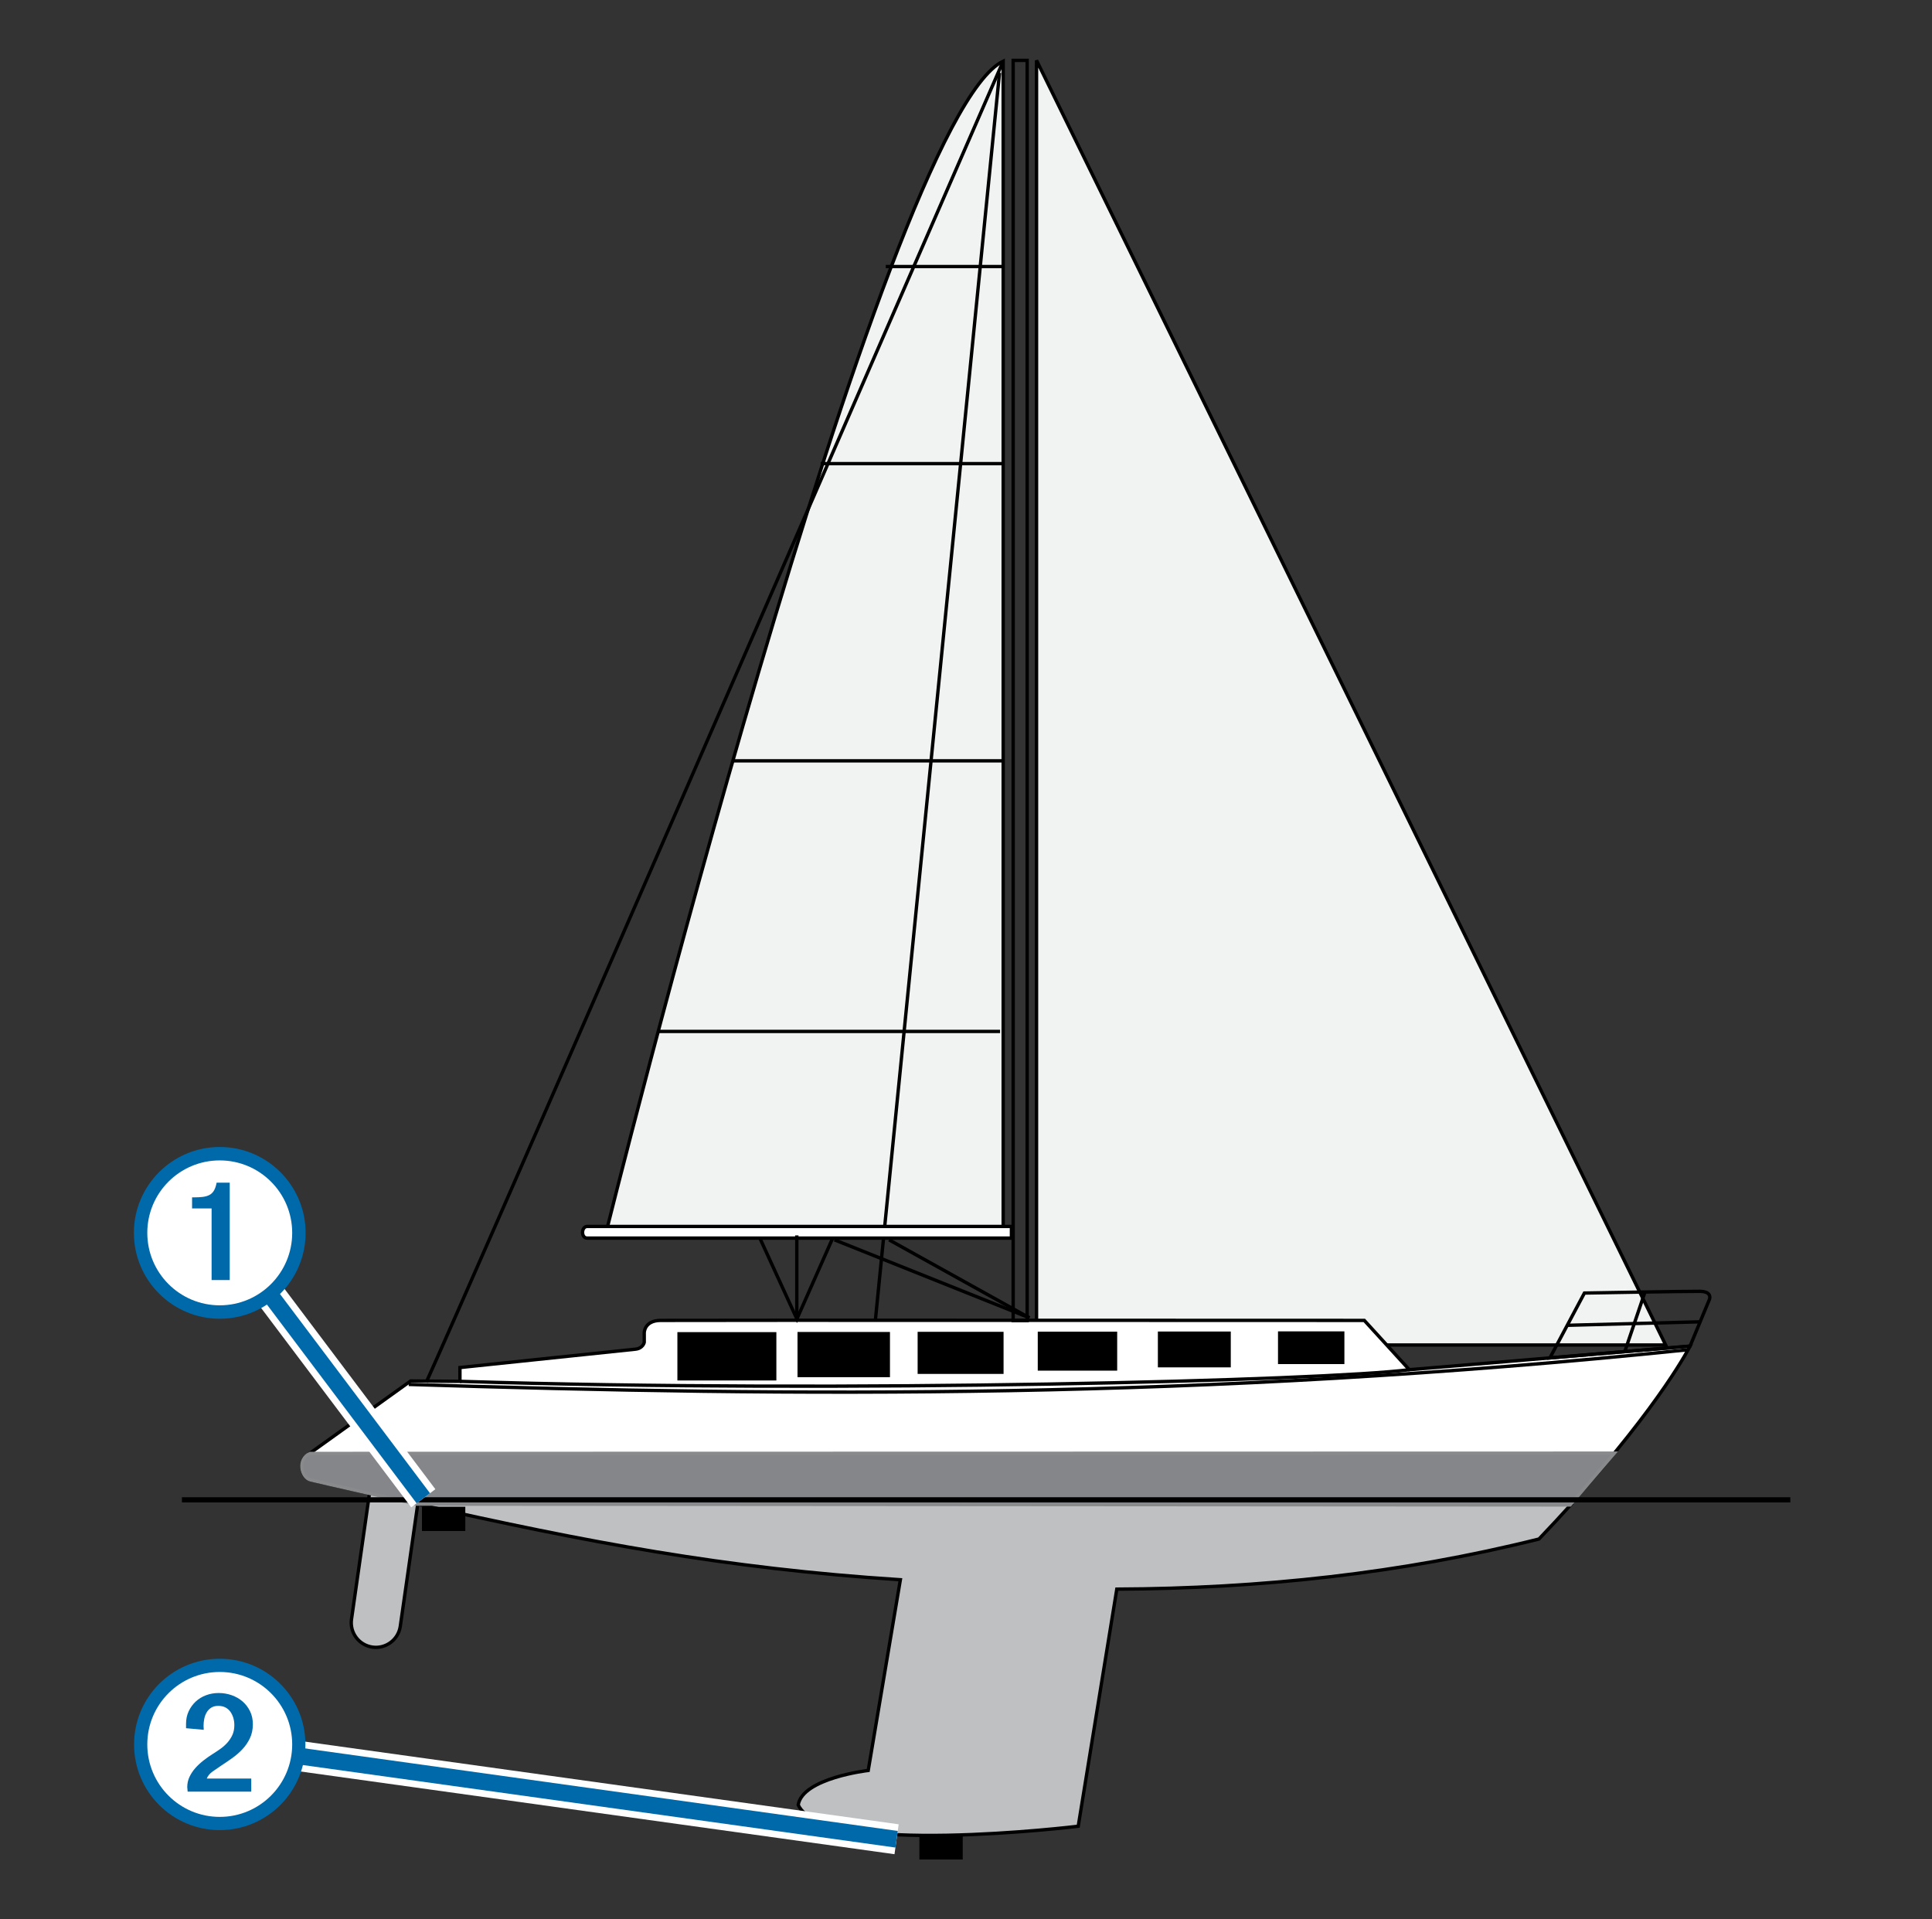
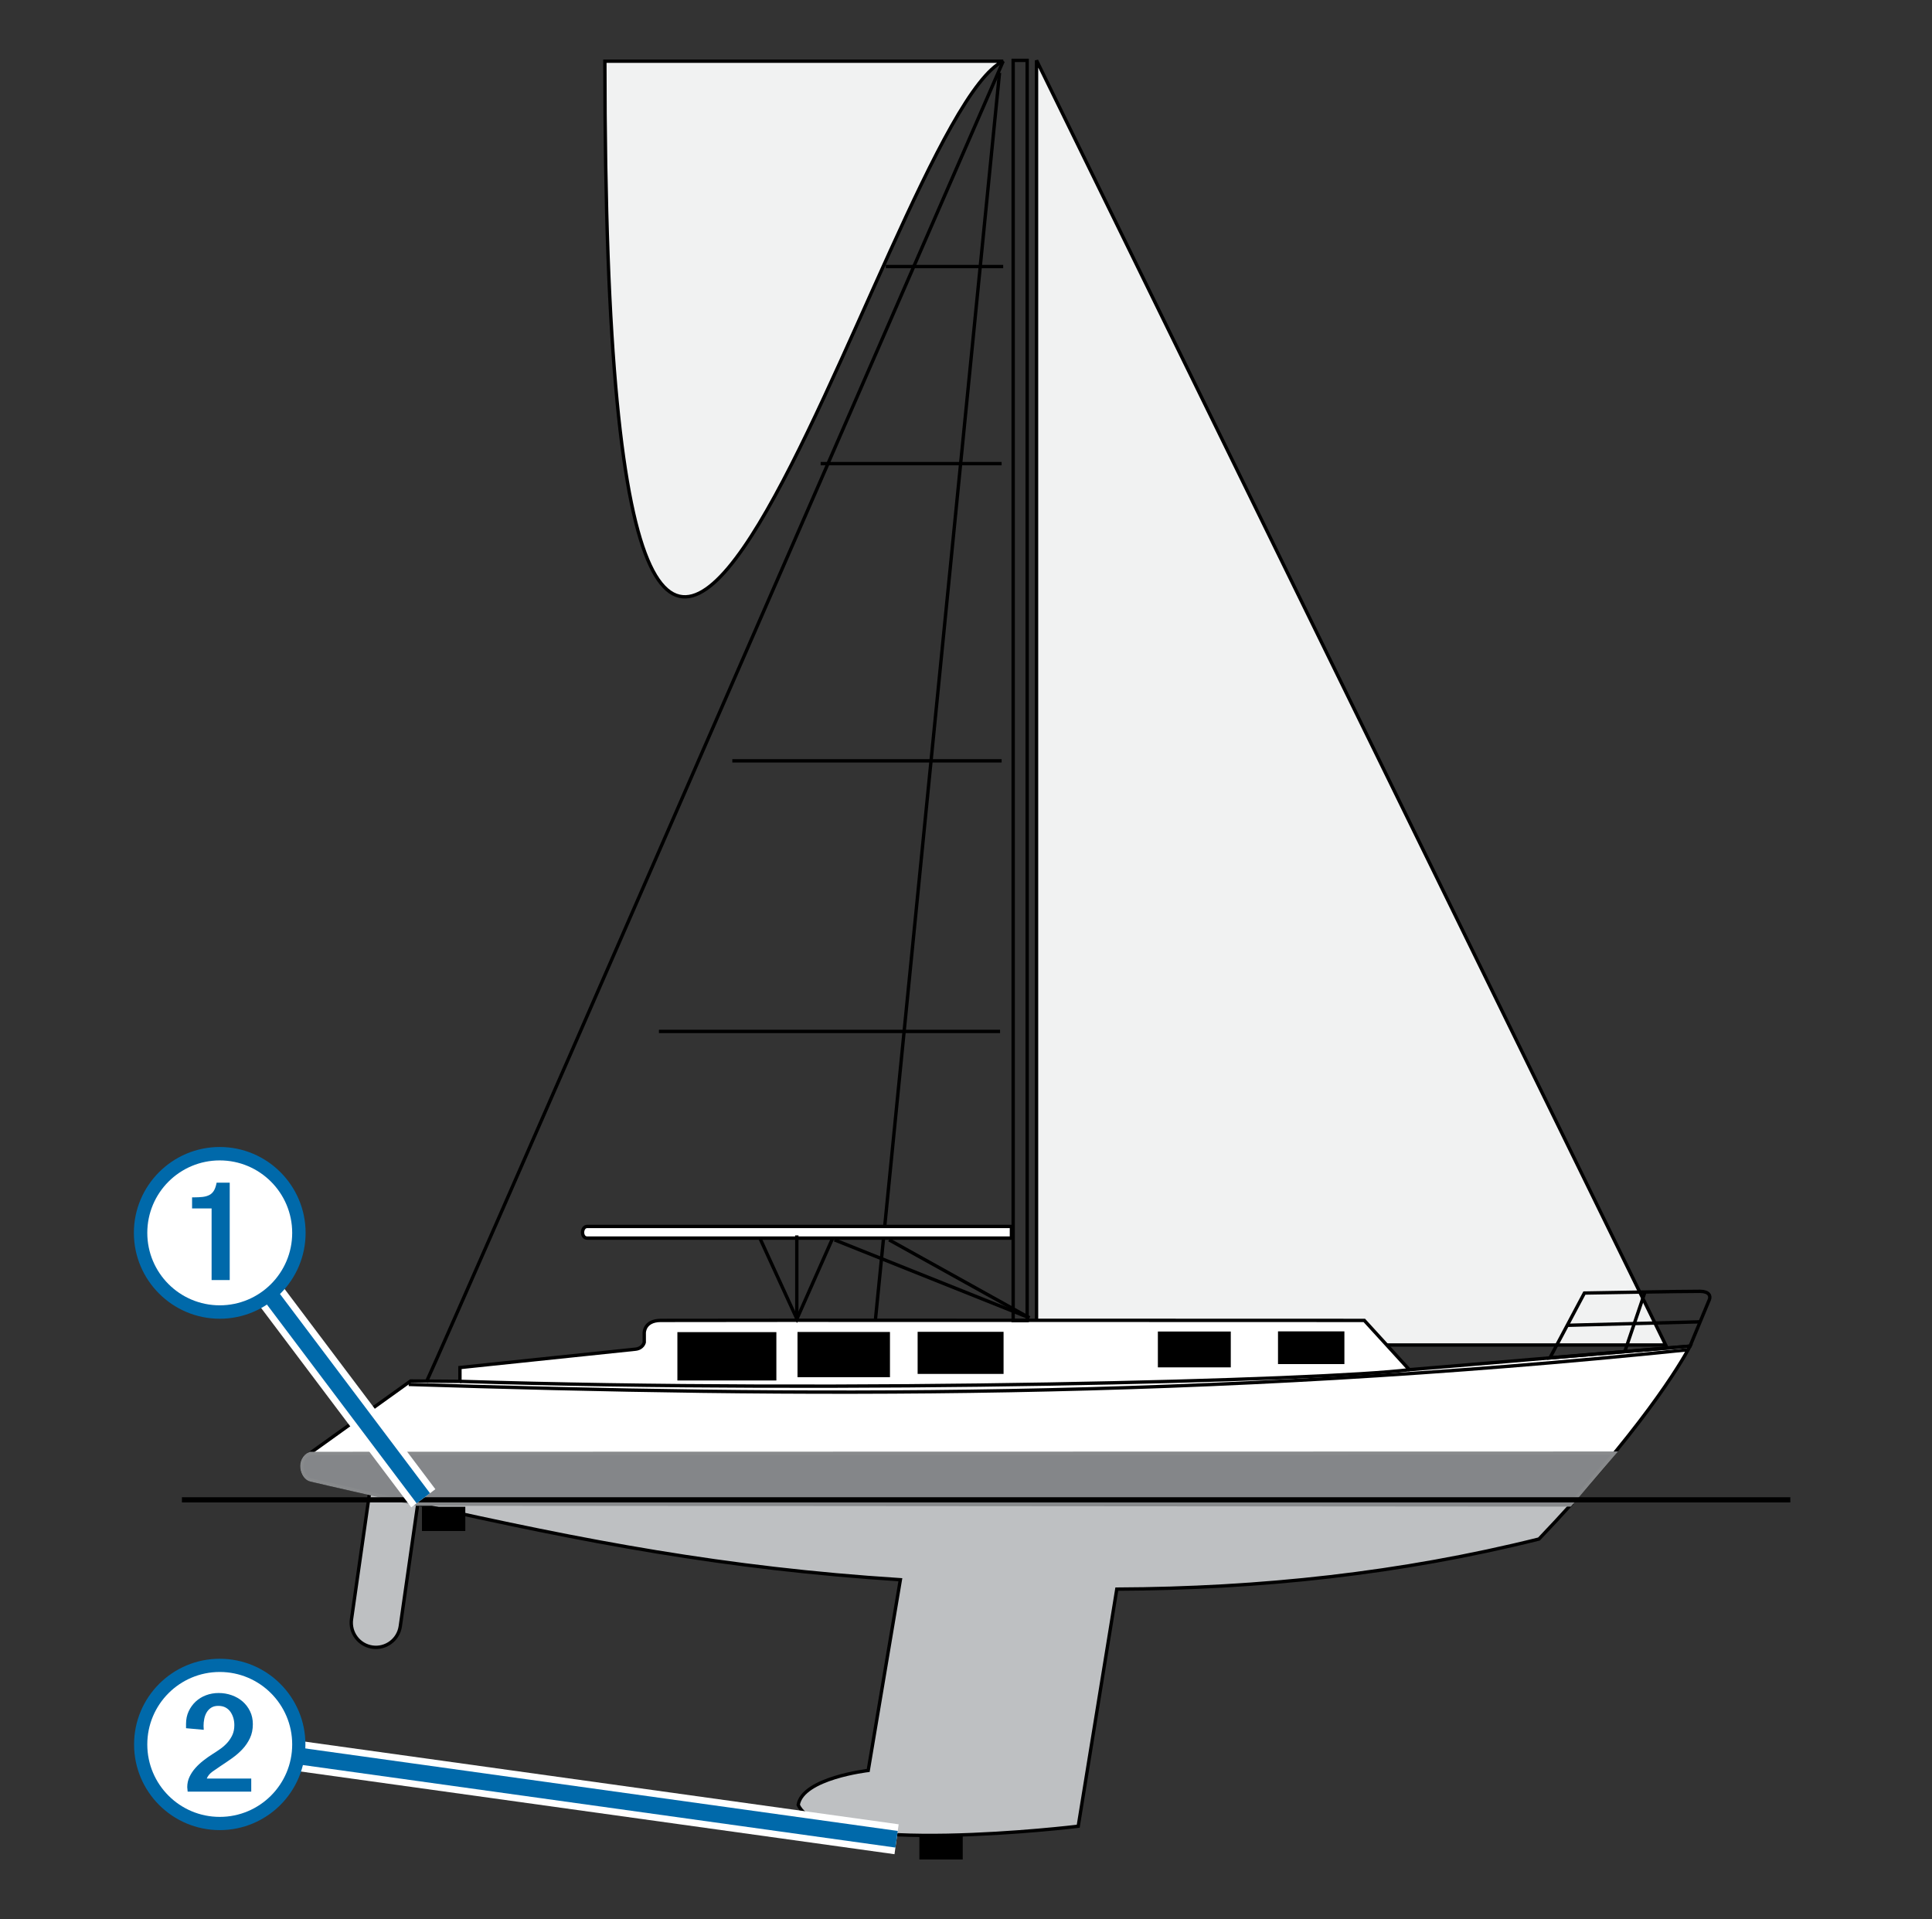
<svg xmlns="http://www.w3.org/2000/svg" version="1.1" id="Layer_1" x="0px" y="0px" width="288px" height="286.042px" viewBox="0 0 288 286.042" style="enable-background:new 0 0 288 286.042;" xml:space="preserve">
  <rect x="0" y="0" width="288" height="286.042" fill="#333333" stroke="none" />
  <g>
    <polygon style="fill:#F1F2F2;stroke:#000000;stroke-width:0.5;" points="248.299,200.482 154.515,200.482 154.515,8.999  " />
    <path style="fill:#FFFFFF;stroke:#000000;stroke-width:0.5;" d="M234.25,224.014c13.5-14.973,17.683-23.363,17.683-23.363l-41.85,3.514l-6.709-7.348   c0,0-101.479-0.041-104.917,0c-2.444,0.029-2.421,1.856-2.421,1.856v1.423c0,0-0.184,0.892-1.316,1.011   c-1.133,0.12-26.158,2.737-26.158,2.737v2.055l-7.347-0.054c0,0,0,0-15.562,11.163c-1.119,0.804-0.768,3.256,0.651,3.583   c2.944,0.678,5.81,1.337,8.616,1.978" />
    <path style="fill:#BEC0C2;stroke:#000000;stroke-width:0.5;" d="M234.413,224.014c-1.542,1.71-3.205,3.508-5,5.388c-20.617,5.149-41.602,7.382-62.933,7.469l-5.751,35.343   c0,0-38.126,4.651-41.744-3.178c0.658-4.013,10.438-5.135,10.438-5.135l4.792-28.43c-26.156-1.681-46.839-5.638-71.942-11.273   l-2.602,18.201c-0.287,2.008-2.148,3.402-4.156,3.116c-2.008-0.287-3.404-2.147-3.117-4.156l2.686-18.79l179.788,1.129" />
    <path style="fill:none;stroke:#000000;stroke-width:0.5;" d="M68.562,205.899c57.639,1.805,129.062-0.138,141.521-1.734" />
    <path style="stroke:#000000;stroke-width:0.5;" d="M54.92,222.569" />
    <path style="fill:none;stroke:#000000;stroke-width:0.5;" d="M60.929,206.361c57.639,1.805,117.689,2.374,190.561-5.159" />
    <path style="stroke:#000000;stroke-width:0.5;" d="M55.08,223.209" />
    <path style="fill:#848689;stroke:#888A8C;stroke-width:0.5;" d="M234.054,224.32L62.11,224.198c0,0-15.061-3.403-15.806-3.606c-1.359-0.292-2.058-3.11-0.074-3.945   c1.353,0,194.42-0.042,194.42-0.042L234.054,224.32z" />
    <path style="fill:none;stroke:#000000;stroke-width:0.5;" d="M54.92,222.569" />
    <path style="fill:none;stroke:#000000;stroke-width:0.5;" d="M55.464,222.293" />
    <path style="fill:none;stroke:#000000;stroke-width:0.5;" d="M234.054,224.32" />
    <rect x="151.031" y="8.999" style="fill:none;stroke:#000000;stroke-width:0.5;" width="2.085" height="187.843" />
-     <path style="fill:#F1F2F2;stroke:#000000;stroke-width:0.5;" d="M149.543,9.117c0,175.298,0,175.298,0,175.298H90.168C90.168,184.415,131.644,17.68,149.543,9.117z" />
+     <path style="fill:#F1F2F2;stroke:#000000;stroke-width:0.5;" d="M149.543,9.117H90.168C90.168,184.415,131.644,17.68,149.543,9.117z" />
    <line style="fill:#F1F2F2;stroke:#000000;stroke-width:0.5;" x1="132.045" y1="39.73" x2="149.543" y2="39.73" />
    <line style="fill:#F1F2F2;stroke:#000000;stroke-width:0.5;" x1="122.333" y1="69.108" x2="149.311" y2="69.108" />
    <line style="fill:#F1F2F2;stroke:#000000;stroke-width:0.5;" x1="109.165" y1="113.408" x2="149.311" y2="113.408" />
    <line style="fill:#F1F2F2;stroke:#000000;stroke-width:0.5;" x1="98.226" y1="153.743" x2="149.077" y2="153.743" />
    <path style="fill:none;stroke:#000000;stroke-width:0.5;" d="M254.808,193.723c-0.229,0.569-2.875,6.928-2.875,6.928l-20.889,1.754l5.142-9.668   c0,0,15.043-0.272,17.261-0.255C254.768,192.5,255.037,193.155,254.808,193.723z" />
    <line style="fill:none;stroke:#000000;stroke-width:0.5;" x1="253.399" y1="197.028" x2="233.639" y2="197.547" />
    <path style="fill:none;stroke:#000000;stroke-width:0.5;" d="M245.193,192.643c-2.971,8.771-2.971,8.771-2.971,8.771" />
    <path style="fill:none;stroke:#000000;stroke-width:0.5;" d="M63.549,205.994c0,0,0.775-1.033,85.994-196.877" />
    <path style="fill:none;stroke:#000000;stroke-width:0.5;" d="M130.506,196.635c18.492-185.783,18.492-185.783,18.492-185.783" />
    <path style="fill:#FFFFFF;stroke:#000000;stroke-width:0.5;" d="M150.774,184.551c0,0-62.263,0.002-63.231,0s-0.905-1.739,0-1.742s63.231,0,63.231,0V184.551z" />
    <polyline style="fill:none;stroke:#000000;stroke-width:0.5;" points="113.231,184.463 118.792,196.602 124.168,184.463  " />
    <line style="fill:none;stroke:#000000;stroke-width:0.5;" x1="118.779" y1="184.146" x2="118.779" y2="196.035" />
    <path style="fill:none;stroke:#000000;stroke-width:0.5;" d="M124.394,184.808c29.065,11.626,29.065,11.626,29.065,11.626" />
    <path style="fill:none;stroke:#000000;stroke-width:0.5;" d="M132.532,184.808c20.927,11.626,20.927,11.626,20.927,11.626" />
  </g>
  <g>
    <rect x="101.107" y="198.692" style="stroke:#000000;stroke-width:0.258;" width="14.496" height="6.949" />
    <rect x="119.013" y="198.669" style="stroke:#000000;stroke-width:0.258;" width="13.524" height="6.483" />
    <rect x="136.919" y="198.646" style="stroke:#000000;stroke-width:0.258;" width="12.552" height="6.018" />
-     <rect x="154.826" y="198.624" style="stroke:#000000;stroke-width:0.258;" width="11.581" height="5.552" />
    <rect x="172.732" y="198.602" style="stroke:#000000;stroke-width:0.258;" width="10.609" height="5.085" />
    <rect x="190.639" y="198.579" style="stroke:#000000;stroke-width:0.258;" width="9.639" height="4.619" />
  </g>
  <path style="fill:none;stroke:#000000;stroke-width:0.775;" d="M27.12,223.562c239.76,0,239.76,0,239.76,0" />
  <rect x="137.182" y="273.685" style="stroke:#000000;stroke-width:0.258;" width="6.201" height="3.358" />
  <rect x="63.032" y="224.725" style="stroke:#000000;stroke-width:0.258;" width="6.201" height="3.358" />
  <line style="fill:none;stroke:#FFFFFF;stroke-width:4.5;" x1="39.963" y1="192.604" x2="63.101" y2="223.328" />
  <line style="fill:none;stroke:#0069AA;stroke-width:2.5;" x1="39.963" y1="192.604" x2="63.101" y2="223.328" />
  <line style="fill:none;stroke:#FFFFFF;stroke-width:4.5;" x1="43.756" y1="261.637" x2="133.652" y2="274.155" />
  <line style="fill:none;stroke:#0069AA;stroke-width:2.5;" x1="43.756" y1="261.637" x2="133.652" y2="274.155" />
  <g>
    <g>
      <path style="fill:#0069AA;" d="M32.757,170.967c-7.058,0-12.8,5.742-12.8,12.801c0,7.058,5.742,12.8,12.8,12.8s12.8-5.742,12.8-12.8    C45.557,176.709,39.814,170.967,32.757,170.967L32.757,170.967z" />
      <circle style="fill:#FFFFFF;" cx="32.757" cy="183.768" r="10.8" />
    </g>
    <path style="fill:#0069AA;" d="M28.633,178.473v1.65h2.91v10.678h2.701v-14.518h-1.951c-0.1,0.521-0.239,0.925-0.42,1.215   c-0.179,0.289-0.415,0.506-0.704,0.645c-0.291,0.141-0.62,0.23-0.99,0.27c-0.371,0.041-0.775,0.061-1.216,0.061H28.633z" />
  </g>
  <g>
    <g>
      <circle style="fill:#0069AA;" cx="32.757" cy="260.021" r="12.771" />
    </g>
    <g>
      <circle style="fill:#FFFFFF;" cx="32.757" cy="260.021" r="10.8" />
    </g>
    <path style="fill:#0069AA;" d="M30.822,265.106c0.16-0.4,0.451-0.749,0.871-1.05s0.799-0.559,1.14-0.781   c0.579-0.379,1.159-0.773,1.739-1.184s1.1-0.859,1.561-1.351c0.459-0.488,0.834-1.04,1.125-1.65   c0.289-0.608,0.434-1.304,0.434-2.085c0-0.721-0.141-1.365-0.42-1.934c-0.279-0.57-0.65-1.055-1.109-1.455s-1-0.71-1.619-0.93   c-0.621-0.22-1.271-0.33-1.951-0.33c-0.66,0-1.285,0.11-1.875,0.33c-0.589,0.22-1.104,0.535-1.545,0.945   c-0.439,0.41-0.789,0.895-1.05,1.455c-0.26,0.559-0.39,1.178-0.39,1.859v0.659l2.64,0.239l-0.029-0.598   c0-0.342,0.034-0.687,0.104-1.035c0.07-0.352,0.189-0.672,0.36-0.963c0.17-0.287,0.395-0.523,0.675-0.703   c0.279-0.18,0.631-0.27,1.051-0.27s0.779,0.08,1.08,0.238c0.299,0.162,0.544,0.377,0.734,0.646c0.189,0.27,0.334,0.574,0.436,0.914   c0.1,0.342,0.148,0.7,0.148,1.081c0,0.54-0.094,1.021-0.283,1.44c-0.191,0.42-0.436,0.799-0.736,1.141   c-0.299,0.339-0.645,0.648-1.034,0.928c-0.391,0.28-0.796,0.551-1.216,0.811c-0.439,0.28-0.88,0.59-1.319,0.93   c-0.44,0.342-0.84,0.711-1.2,1.111c-0.359,0.4-0.655,0.84-0.885,1.318c-0.23,0.48-0.346,1-0.346,1.56l0.061,0.661h9.479v-1.95   H30.822z" />
  </g>
</svg>